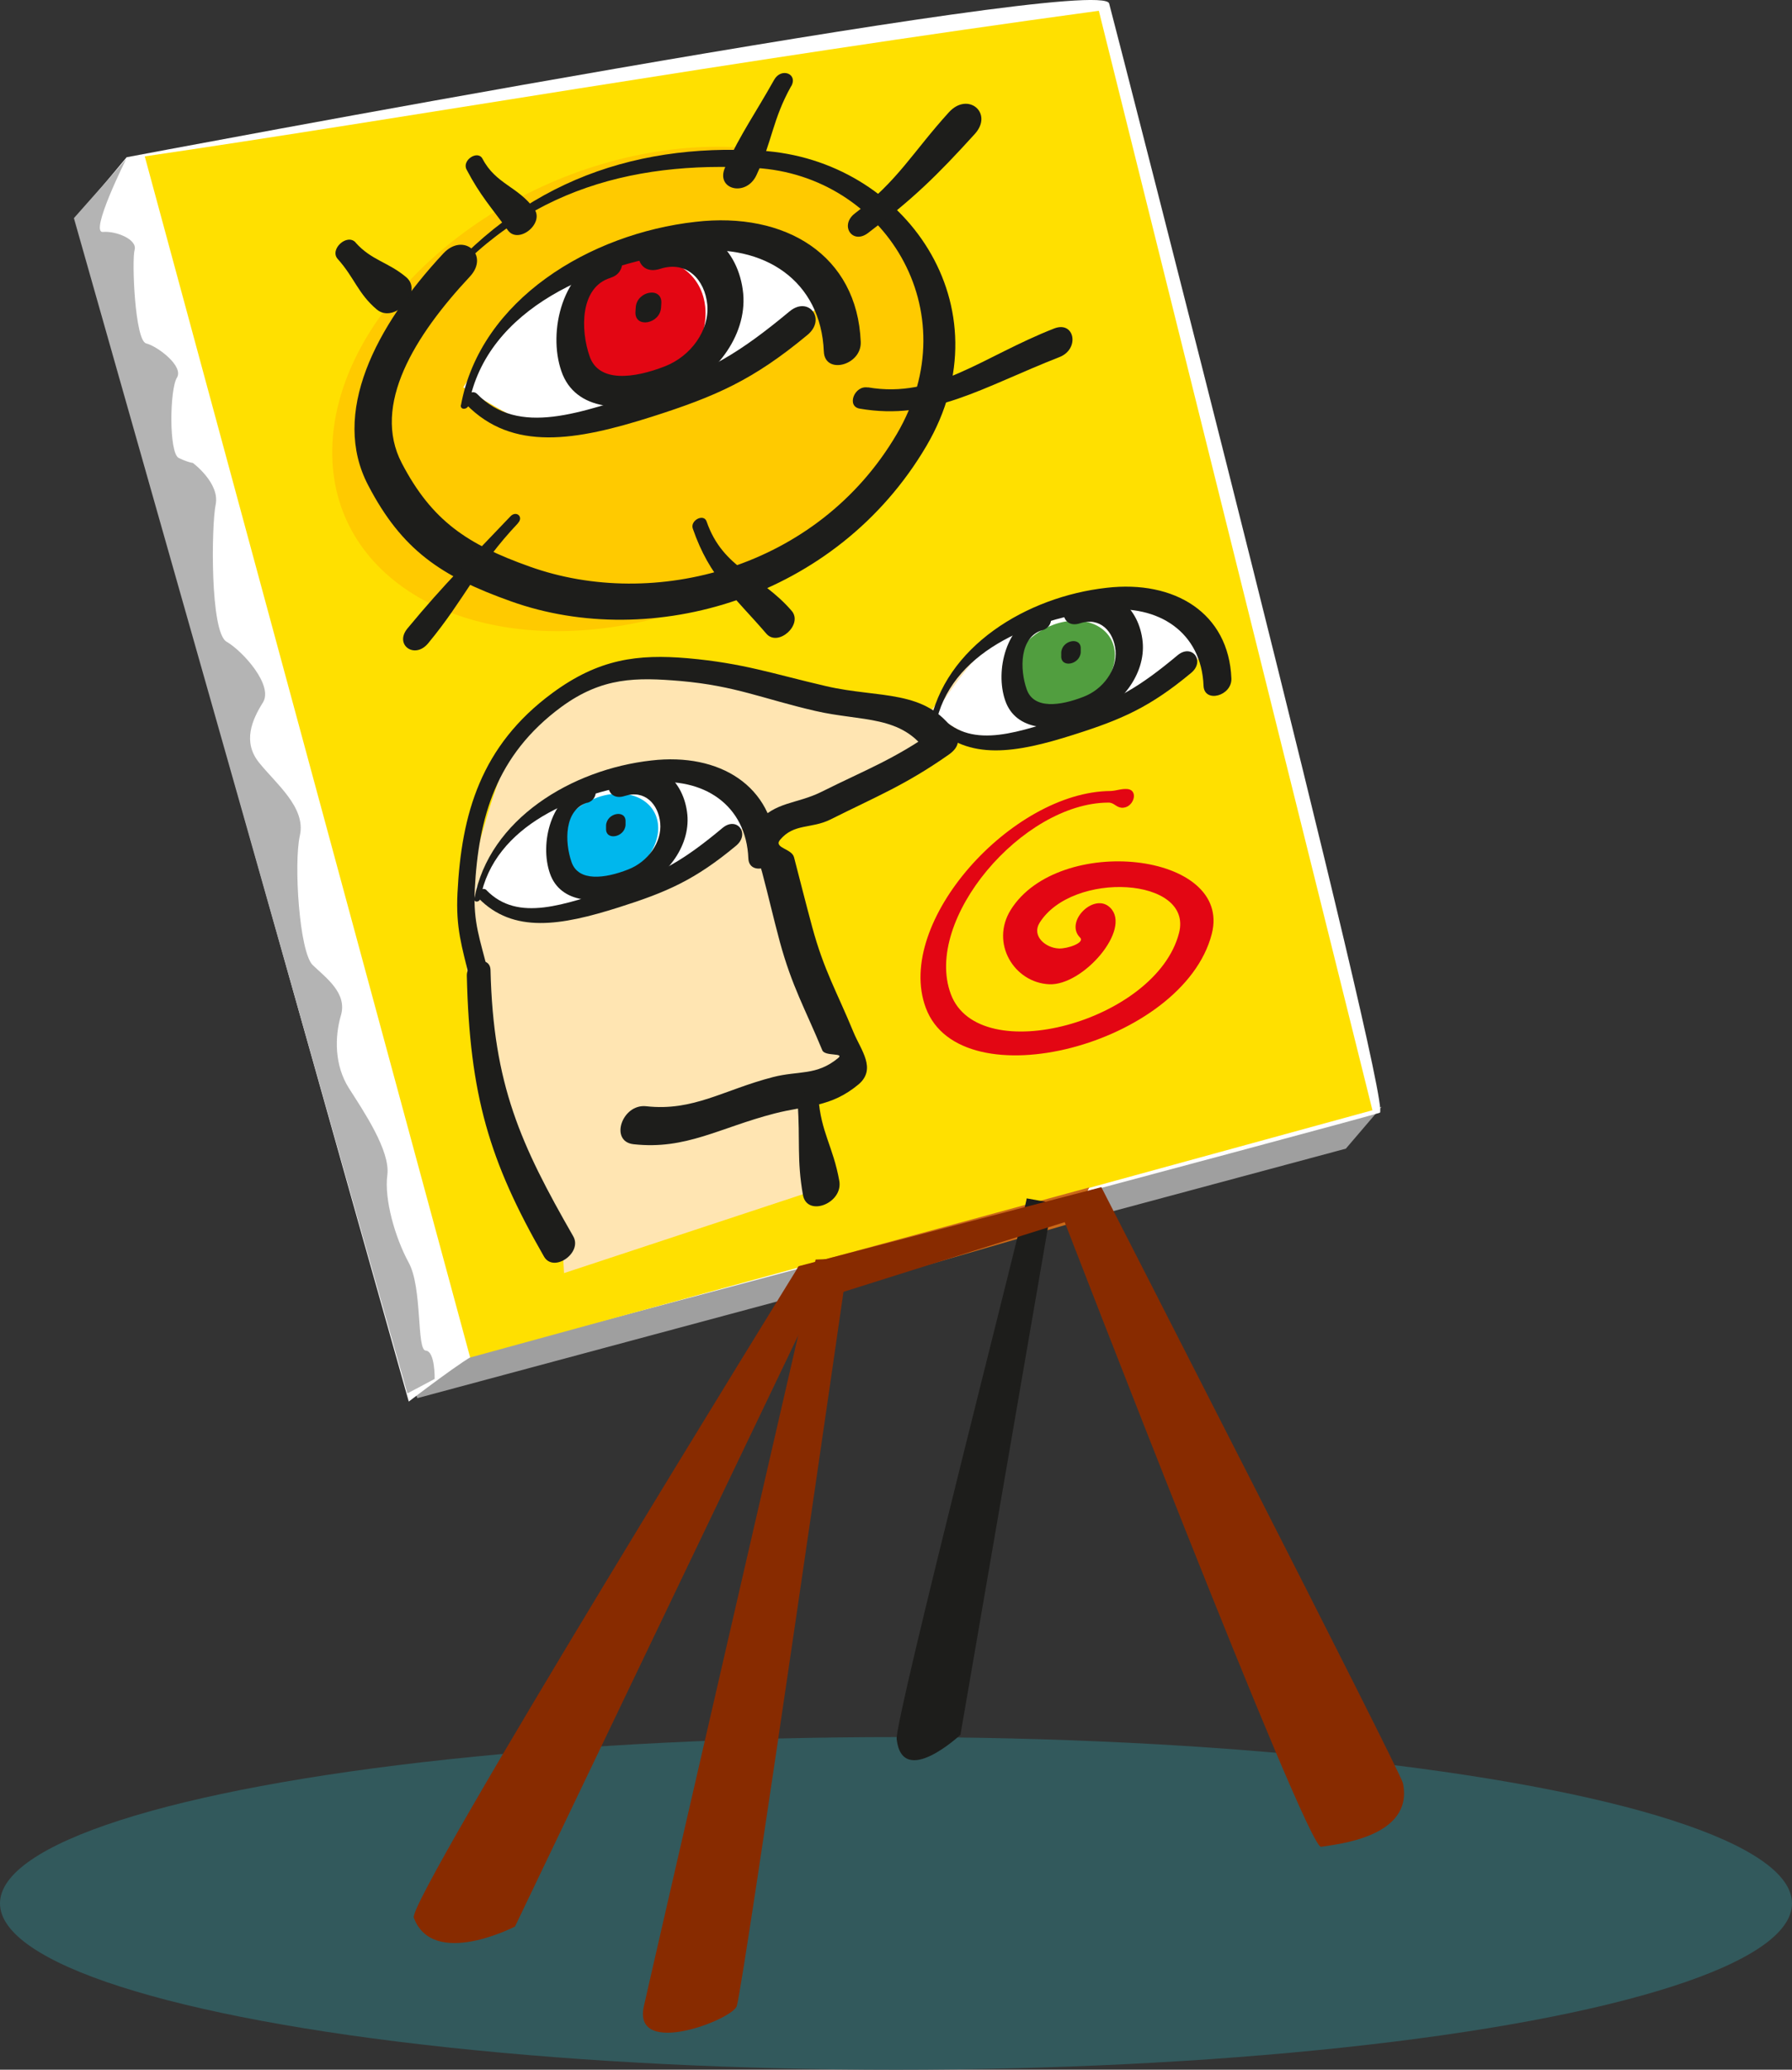
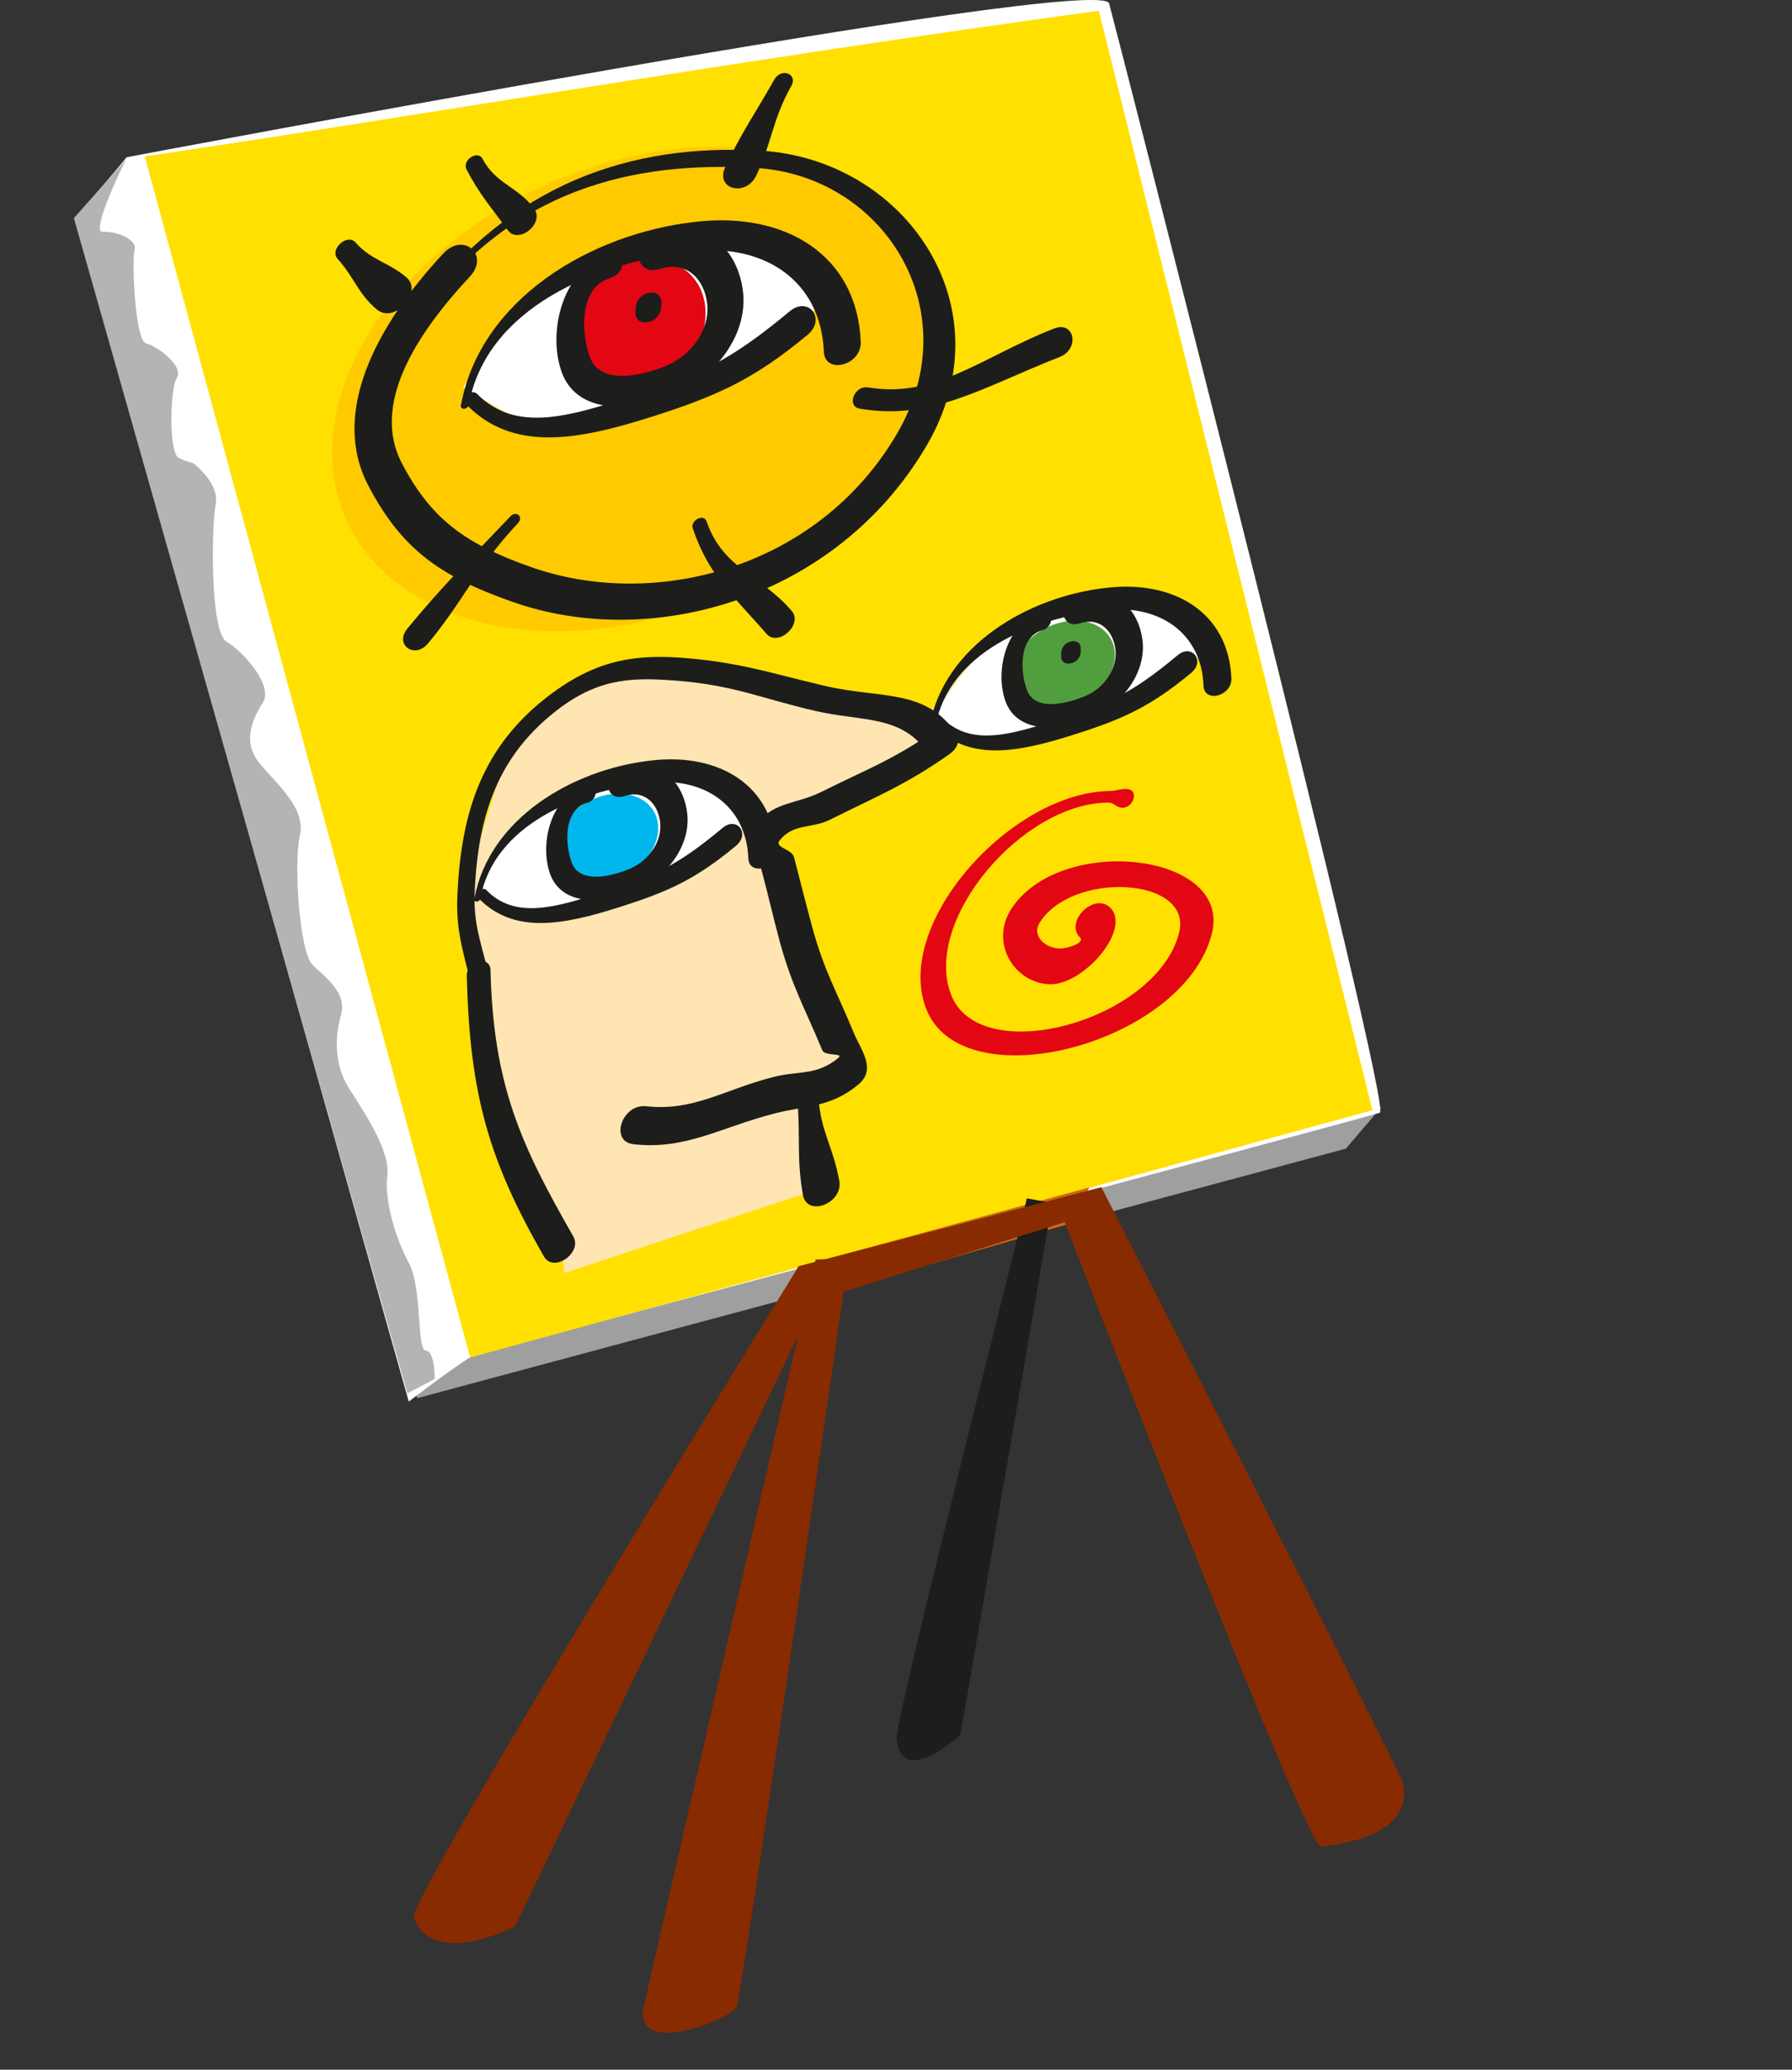
<svg xmlns="http://www.w3.org/2000/svg" width="97" height="112" viewBox="0 0 97 112" fill="none">
  <rect x="0" y="0" width="97" height="112" fill="#333333" stroke="none" />
  <path fill-rule="evenodd" clip-rule="evenodd" d="M22.594 75.658L72.85 62.158L74.787 59.893L26.098 72.294L22.164 74.634L22.594 75.658Z" fill="#9F9F9F" />
  <path fill-rule="evenodd" clip-rule="evenodd" d="M6.864 8.507C6.864 8.507 59.592 -1.48 60.037 0.187C60.482 1.854 75.42 59.938 74.689 60.214C73.958 60.483 26.249 73.191 25.812 73.274C25.375 73.348 22.126 75.845 22.126 75.845L4.098 11.811L6.857 8.507H6.864Z" fill="white" />
  <path fill-rule="evenodd" clip-rule="evenodd" d="M6.826 8.612C6.826 8.612 4.829 12.611 5.568 12.551C6.314 12.491 7.444 12.97 7.286 13.523C7.128 14.076 7.301 18.434 7.912 18.584C8.522 18.733 9.962 19.817 9.577 20.438C9.185 21.058 9.133 24.542 9.683 24.788C10.233 25.043 10.437 25.05 10.437 25.05C10.437 25.05 11.914 26.141 11.673 27.308C11.439 28.474 11.371 34.207 12.26 34.723C13.15 35.239 14.816 37.093 14.228 38.02C13.647 38.947 13.112 40.15 14.032 41.279C14.944 42.415 16.572 43.701 16.232 45.211C15.893 46.721 16.202 51.543 16.933 52.23C17.664 52.926 18.802 53.748 18.456 54.937C18.109 56.118 18.102 57.65 18.885 58.883C19.669 60.117 21.139 62.277 20.966 63.586C20.792 64.886 21.38 66.964 22.126 68.332C22.872 69.7 22.541 73.057 23.046 73.087C23.558 73.124 23.528 74.619 23.528 74.619L22.051 75.404L4 11.804L6.826 8.612Z" fill="#B4B4B4" />
  <path fill-rule="evenodd" clip-rule="evenodd" d="M7.836 8.462L25.45 73.46L74.289 60.08L59.479 0.583C39.318 3.334 21.674 6.436 7.836 8.462Z" fill="#FFE000" />
  <path fill-rule="evenodd" clip-rule="evenodd" d="M30.485 68.063C30.485 68.063 26.286 56.514 25.797 55.041C25.307 53.568 25.088 51.042 25.058 49.906C25.028 48.769 27.161 39.933 28.902 38.648C30.65 37.362 32.776 36.143 34.11 36.248C35.444 36.345 48.679 38.371 49.018 38.483C49.357 38.588 50.299 38.588 50.299 38.588C50.299 38.588 53.125 34.73 54.587 33.998C56.05 33.265 60.346 31.867 61.846 32.241C63.338 32.615 66.42 34.97 65.576 35.284C64.732 35.598 62.886 37.19 60.459 38.341C58.032 39.492 52.243 39.754 51.301 40.307C50.359 40.86 40.991 44.284 41.669 45.555C42.348 46.826 46.787 57.328 45.92 58.069C45.061 58.809 43.493 59.138 43.885 59.907C44.277 60.678 44.616 64.243 44.616 64.243L30.53 68.893L30.485 68.063Z" fill="#FFE5B2" />
  <path fill-rule="evenodd" clip-rule="evenodd" d="M50.563 38.678C50.563 38.678 52.96 34.932 54.399 34.2C55.831 33.467 60.376 32.092 61.054 32.219C61.733 32.353 65.772 34.648 65.29 35.179C64.808 35.71 59.999 39.036 58.379 39.575C56.758 40.113 54.06 40.09 53.54 40.18C53.02 40.27 50.563 38.678 50.563 38.678Z" fill="white" />
  <path fill-rule="evenodd" clip-rule="evenodd" d="M54.693 36.562C54.761 35.224 56.08 33.916 57.64 33.639C59.2 33.363 60.414 34.222 60.346 35.56C60.278 36.898 58.959 38.207 57.399 38.483C55.839 38.76 54.625 37.9 54.693 36.562Z" fill="#519E3F" />
  <path fill-rule="evenodd" clip-rule="evenodd" d="M25.752 48.059C25.752 48.059 28.148 44.314 29.588 43.574C31.02 42.841 35.565 41.466 36.243 41.593C36.921 41.727 40.961 44.022 40.479 44.553C39.996 45.077 35.188 48.41 33.567 48.949C31.947 49.487 29.249 49.465 28.729 49.554C28.209 49.644 25.752 48.052 25.752 48.052V48.059Z" fill="white" />
  <path fill-rule="evenodd" clip-rule="evenodd" d="M29.972 45.921C30.04 44.583 31.359 43.275 32.919 42.998C34.479 42.722 35.693 43.581 35.625 44.919C35.557 46.258 34.238 47.566 32.678 47.842C31.118 48.119 29.904 47.259 29.972 45.921Z" fill="#00B7ED" />
  <g style="mix-blend-mode:overlay">
-     <ellipse cx="48.5" cy="103" rx="48.5" ry="9" fill="#32595C" />
-   </g>
+     </g>
  <path fill-rule="evenodd" clip-rule="evenodd" d="M43.192 68.549L58.959 64.258L58.092 66.165L42.227 70.769L43.192 68.549Z" fill="#CA6918" />
  <path fill-rule="evenodd" clip-rule="evenodd" d="M17.996 23.981C18.35 16.924 26.023 9.897 35.135 8.275C44.247 6.661 51.347 11.063 50.993 18.12C50.638 25.169 42.966 32.204 33.854 33.819C24.742 35.441 17.642 31.03 17.996 23.981Z" fill="#FFCA00" />
  <path fill-rule="evenodd" clip-rule="evenodd" d="M25.081 20.953C25.081 20.953 28.269 15.975 30.175 14.995C32.082 14.016 38.119 12.192 39.024 12.372C39.928 12.544 45.287 15.601 44.654 16.304C44.021 17.006 37.622 21.432 35.474 22.149C33.326 22.867 29.731 22.83 29.037 22.957C28.344 23.076 25.081 20.961 25.081 20.961V20.953Z" fill="white" />
  <path fill-rule="evenodd" clip-rule="evenodd" d="M30.522 18.494C30.628 16.431 32.429 14.45 34.539 14.076C36.657 13.702 38.285 15.07 38.187 17.134C38.082 19.197 36.281 21.178 34.17 21.552C32.052 21.925 30.424 20.557 30.522 18.494Z" fill="#E30613" />
  <path fill-rule="evenodd" clip-rule="evenodd" d="M44.149 68.16C44.149 68.16 34.962 108.019 34.841 108.617C34.291 111.368 39.672 109.282 39.883 108.55C40.298 107.092 45.92 68.093 45.92 68.093L44.142 68.16H44.149Z" fill="#882B00" />
  <path fill-rule="evenodd" clip-rule="evenodd" d="M55.575 64.849C55.545 65.35 48.415 93.083 48.536 94.115C48.852 96.806 51.988 93.876 51.988 93.876L56.954 65.095L55.575 64.849Z" fill="#1D1D1B" />
  <path fill-rule="evenodd" clip-rule="evenodd" d="M43.229 68.527C43.229 68.527 22.043 102.809 22.398 103.773C23.438 106.554 27.877 104.251 27.877 104.251L44.104 70.395L57.633 66.135C57.633 66.135 70.739 100.08 71.508 99.938C72.277 99.804 76.55 99.445 75.94 96.492C75.811 95.864 59.615 64.243 59.615 64.243L43.229 68.519V68.527Z" fill="#882B00" />
  <path d="M22.285 16.767C22.375 16.618 22.707 16.633 22.79 16.491C27.666 10.009 34.08 7.729 41.195 8.156C48.958 8.619 54.58 16.58 50.148 24.13C45.272 32.421 35.24 35.254 27.658 32.54C23.867 31.195 21.75 29.752 19.933 26.268C17.891 22.381 20.31 17.664 24.003 13.71C25.096 12.544 26.52 13.8 25.435 14.966C22.45 18.158 20.107 21.925 21.75 25.065C23.378 28.182 25.292 29.46 28.683 30.664C35.369 33.056 44.255 30.799 48.543 23.488C52.477 16.79 47.82 9.501 40.923 9.09C34.057 8.679 27.764 10.383 23.061 16.64C22.978 16.767 23.099 16.954 23.016 17.089C22.684 17.642 21.945 17.328 22.277 16.782L22.285 16.767Z" fill="#1D1D1B" />
  <path d="M28.035 28.317C25.819 30.657 25.186 32.383 23.174 34.813C22.443 35.695 21.327 34.888 22.058 34.005C24.086 31.554 25.39 30.305 27.628 27.943C27.945 27.607 28.359 27.973 28.035 28.309V28.317Z" fill="#1D1D1B" />
  <path d="M38.248 28.22C39.137 30.791 41.172 31.105 42.853 33.056C43.486 33.796 42.114 35.03 41.481 34.29C39.748 32.271 38.421 31.27 37.502 28.608C37.343 28.16 38.097 27.771 38.248 28.22Z" fill="#1D1D1B" />
  <path d="M46.983 20.961C50.631 21.589 53.163 19.301 57.06 17.776C58.175 17.343 58.462 18.89 57.346 19.324C53.178 20.953 50.427 22.785 46.531 22.112C45.807 21.985 46.252 20.841 46.975 20.968L46.983 20.961Z" fill="#1D1D1B" />
-   <path d="M46.282 11.542C48.611 9.778 49.395 8.245 51.362 6.077C52.395 4.941 53.789 6.122 52.764 7.251C50.684 9.539 49.44 10.749 46.983 12.611C46.131 13.254 45.43 12.185 46.282 11.542Z" fill="#1D1D1B" />
  <path d="M42.823 4.665C41.813 6.474 41.805 7.64 40.946 9.479C40.381 10.69 38.693 10.249 39.258 9.038C40.139 7.161 40.871 6.16 41.903 4.321C42.28 3.64 43.207 3.984 42.83 4.665H42.823Z" fill="#1D1D1B" />
  <path d="M26.121 8.597C26.844 9.972 28.035 10.084 28.917 11.303C29.49 12.095 28.05 13.246 27.485 12.454C26.588 11.213 25.985 10.57 25.254 9.172C24.99 8.671 25.865 8.096 26.121 8.597Z" fill="#1D1D1B" />
  <path d="M19.247 13.127C20.107 14.091 21.003 14.173 21.983 14.996C22.948 15.803 21.35 17.552 20.393 16.745C19.375 15.885 19.187 15.025 18.282 14.016C17.815 13.501 18.788 12.604 19.255 13.127H19.247Z" fill="#1D1D1B" />
  <path d="M24.953 21.918C26.008 16.199 31.947 12.641 37.645 12.005C42.514 11.437 46.403 13.807 46.591 18.502C46.644 19.772 44.647 20.296 44.594 19.025C44.436 15.22 41.406 13.149 37.456 13.605C32.248 14.188 26.34 16.67 25.375 21.895C25.322 22.179 24.9 22.202 24.945 21.918H24.953Z" fill="#1D1D1B" />
  <path d="M25.82 21.312C28.096 23.645 31.412 22.329 35.135 21.14C38.308 20.139 40.049 19.085 42.74 16.849C43.773 15.997 44.737 17.268 43.712 18.12C40.758 20.572 38.745 21.447 35.279 22.553C31.178 23.854 27.742 24.452 25.232 21.88C24.93 21.574 25.511 21.006 25.82 21.312Z" fill="#1D1D1B" />
  <path d="M33.055 15.033C31.382 15.534 31.419 17.866 31.917 19.286C32.414 20.722 34.321 20.475 35.987 19.825C37.411 19.271 38.406 17.866 38.286 16.491C38.157 15.138 37.178 14.084 35.738 14.547C34.314 15.011 34.095 12.992 35.52 12.536C38.105 11.699 39.996 13.448 40.23 15.893C40.434 18.195 38.67 20.512 36.281 21.432C33.779 22.404 31.125 22.254 30.387 20.086C29.641 17.941 30.44 14.532 32.965 13.777C33.846 13.515 33.944 14.764 33.062 15.025L33.055 15.033Z" fill="#1D1D1B" />
  <path d="M35.798 16.401L35.783 16.633C35.738 17.537 34.351 17.784 34.397 16.879L34.412 16.648C34.457 15.743 35.844 15.496 35.798 16.401Z" fill="#1D1D1B" />
  <path d="M25.42 52.948C24.998 51.214 24.666 50.212 24.764 48.321C24.975 44.052 26.023 40.359 29.897 37.504C32.414 35.65 34.517 35.388 37.23 35.62C40.253 35.889 41.813 36.457 44.715 37.13C47.609 37.803 50.126 37.265 51.701 39.642C51.988 40.075 51.867 40.487 51.332 40.853C48.988 42.49 47.465 43.088 44.941 44.351C43.908 44.86 42.981 44.546 42.227 45.443C41.858 45.891 42.861 45.914 42.981 46.392C43.358 47.835 43.561 48.672 43.961 50.152C44.602 52.522 45.295 53.658 46.199 55.856C46.591 56.813 47.465 57.837 46.471 58.682C44.948 59.945 43.705 59.795 41.911 60.259C38.934 61.029 37.125 62.232 34.291 61.918C32.98 61.769 33.665 59.721 34.977 59.863C37.532 60.147 39.152 58.981 41.843 58.285C43.23 57.927 44.194 58.226 45.37 57.254C45.724 56.955 44.654 57.179 44.511 56.835C43.577 54.578 42.876 53.397 42.212 50.967C41.813 49.479 41.632 48.627 41.248 47.184C40.999 46.22 40.223 45.45 40.976 44.538C41.964 43.365 43.117 43.522 44.466 42.849C46.878 41.645 48.34 41.122 50.586 39.552C51.121 39.178 50.51 41.204 50.217 40.763C48.83 38.67 46.659 39.059 44.119 38.468C41.278 37.81 39.808 37.115 36.846 36.853C34.457 36.652 32.603 36.629 30.379 38.259C26.845 40.868 25.895 44.247 25.699 48.149C25.608 49.943 26 50.87 26.4 52.514C26.543 53.105 25.571 53.538 25.428 52.941L25.42 52.948Z" fill="#1D1D1B" />
  <path d="M26.551 52.492C26.701 58.704 28.179 61.934 31.027 66.897C31.548 67.794 29.965 68.9 29.445 67.996C26.483 62.838 25.42 59.257 25.269 52.806C25.247 51.984 26.528 51.67 26.551 52.492Z" fill="#1D1D1B" />
  <path d="M44.3 59.392C44.435 61.276 45.099 62.045 45.43 63.899C45.649 65.118 43.682 65.88 43.463 64.662C43.124 62.763 43.32 61.664 43.177 59.728C43.124 59.018 44.254 58.689 44.307 59.399L44.3 59.392Z" fill="#1D1D1B" />
  <path d="M25.676 48.635C26.467 44.322 30.959 41.63 35.263 41.152C38.941 40.726 41.873 42.512 42.016 46.056C42.054 47.02 40.546 47.409 40.508 46.452C40.395 43.581 38.104 42.012 35.12 42.363C31.185 42.804 26.724 44.68 26 48.62C25.962 48.837 25.638 48.852 25.676 48.635Z" fill="#1D1D1B" />
  <path d="M26.331 48.171C28.05 49.935 30.552 48.934 33.371 48.044C35.768 47.289 37.079 46.497 39.114 44.8C39.89 44.157 40.621 45.114 39.845 45.764C37.614 47.618 36.099 48.276 33.477 49.106C30.379 50.085 27.786 50.541 25.894 48.597C25.668 48.366 26.113 47.94 26.339 48.171H26.331Z" fill="#1D1D1B" />
  <path d="M31.796 43.432C30.529 43.813 30.56 45.57 30.936 46.646C31.306 47.73 32.753 47.543 34.004 47.05C35.082 46.631 35.835 45.57 35.737 44.538C35.639 43.514 34.901 42.722 33.816 43.073C32.738 43.425 32.572 41.9 33.65 41.556C35.602 40.92 37.026 42.243 37.207 44.09C37.365 45.832 36.031 47.573 34.222 48.276C32.331 49.009 30.334 48.897 29.768 47.267C29.203 45.652 29.806 43.073 31.713 42.505C32.376 42.311 32.451 43.252 31.788 43.447L31.796 43.432Z" fill="#1D1D1B" />
-   <path d="M33.861 44.464V44.643C33.816 45.323 32.768 45.51 32.806 44.83V44.658C32.851 43.978 33.898 43.791 33.861 44.471V44.464Z" fill="#1D1D1B" />
  <path d="M50.314 39.291C51.105 34.977 55.597 32.286 59.901 31.808C63.579 31.382 66.511 33.168 66.654 36.712C66.692 37.668 65.184 38.065 65.147 37.108C65.034 34.237 62.742 32.675 59.758 33.019C55.824 33.46 51.362 35.336 50.638 39.283C50.6 39.5 50.276 39.515 50.314 39.298V39.291Z" fill="#1D1D1B" />
  <path d="M50.97 38.827C52.688 40.591 55.198 39.59 58.002 38.7C60.399 37.945 61.71 37.153 63.745 35.456C64.521 34.813 65.252 35.77 64.476 36.413C62.245 38.267 60.73 38.932 58.107 39.761C55.01 40.748 52.417 41.197 50.525 39.253C50.299 39.022 50.744 38.588 50.97 38.827Z" fill="#1D1D1B" />
  <path d="M56.434 34.095C55.168 34.469 55.198 36.233 55.575 37.302C55.952 38.393 57.391 38.199 58.65 37.706C59.728 37.295 60.481 36.226 60.383 35.194C60.285 34.17 59.547 33.377 58.462 33.729C57.384 34.08 57.218 32.555 58.296 32.211C60.248 31.583 61.672 32.899 61.853 34.745C62.011 36.487 60.677 38.229 58.868 38.932C56.977 39.664 54.98 39.552 54.414 37.915C53.849 36.3 54.452 33.721 56.359 33.153C57.022 32.951 57.097 33.901 56.434 34.103V34.095Z" fill="#1D1D1B" />
  <path d="M58.499 35.119V35.299C58.454 35.979 57.406 36.166 57.444 35.486V35.306C57.489 34.626 58.537 34.439 58.499 35.119Z" fill="#1D1D1B" />
  <path d="M60.7 43.708C60.406 43.678 60.286 43.417 59.984 43.432C55.341 43.454 49.968 49.764 51.467 53.793C52.982 57.882 62.592 55.273 63.82 50.489C64.604 47.454 58.032 47.102 56.268 49.943C55.839 50.645 56.585 51.296 57.316 51.326C57.768 51.348 58.748 51.019 58.462 50.735C57.602 49.876 59.238 48.261 60.097 49.121C61.273 50.287 58.62 53.352 56.788 53.262C54.897 53.172 53.593 51.042 54.708 49.24C57.294 45.091 66.737 46.1 65.592 50.541C64.046 56.529 52.003 59.653 50.111 54.533C48.392 49.906 54.784 42.834 60.12 42.804C60.444 42.789 60.708 42.669 61.032 42.699C61.672 42.767 61.348 43.768 60.7 43.708Z" fill="#E30613" />
</svg>